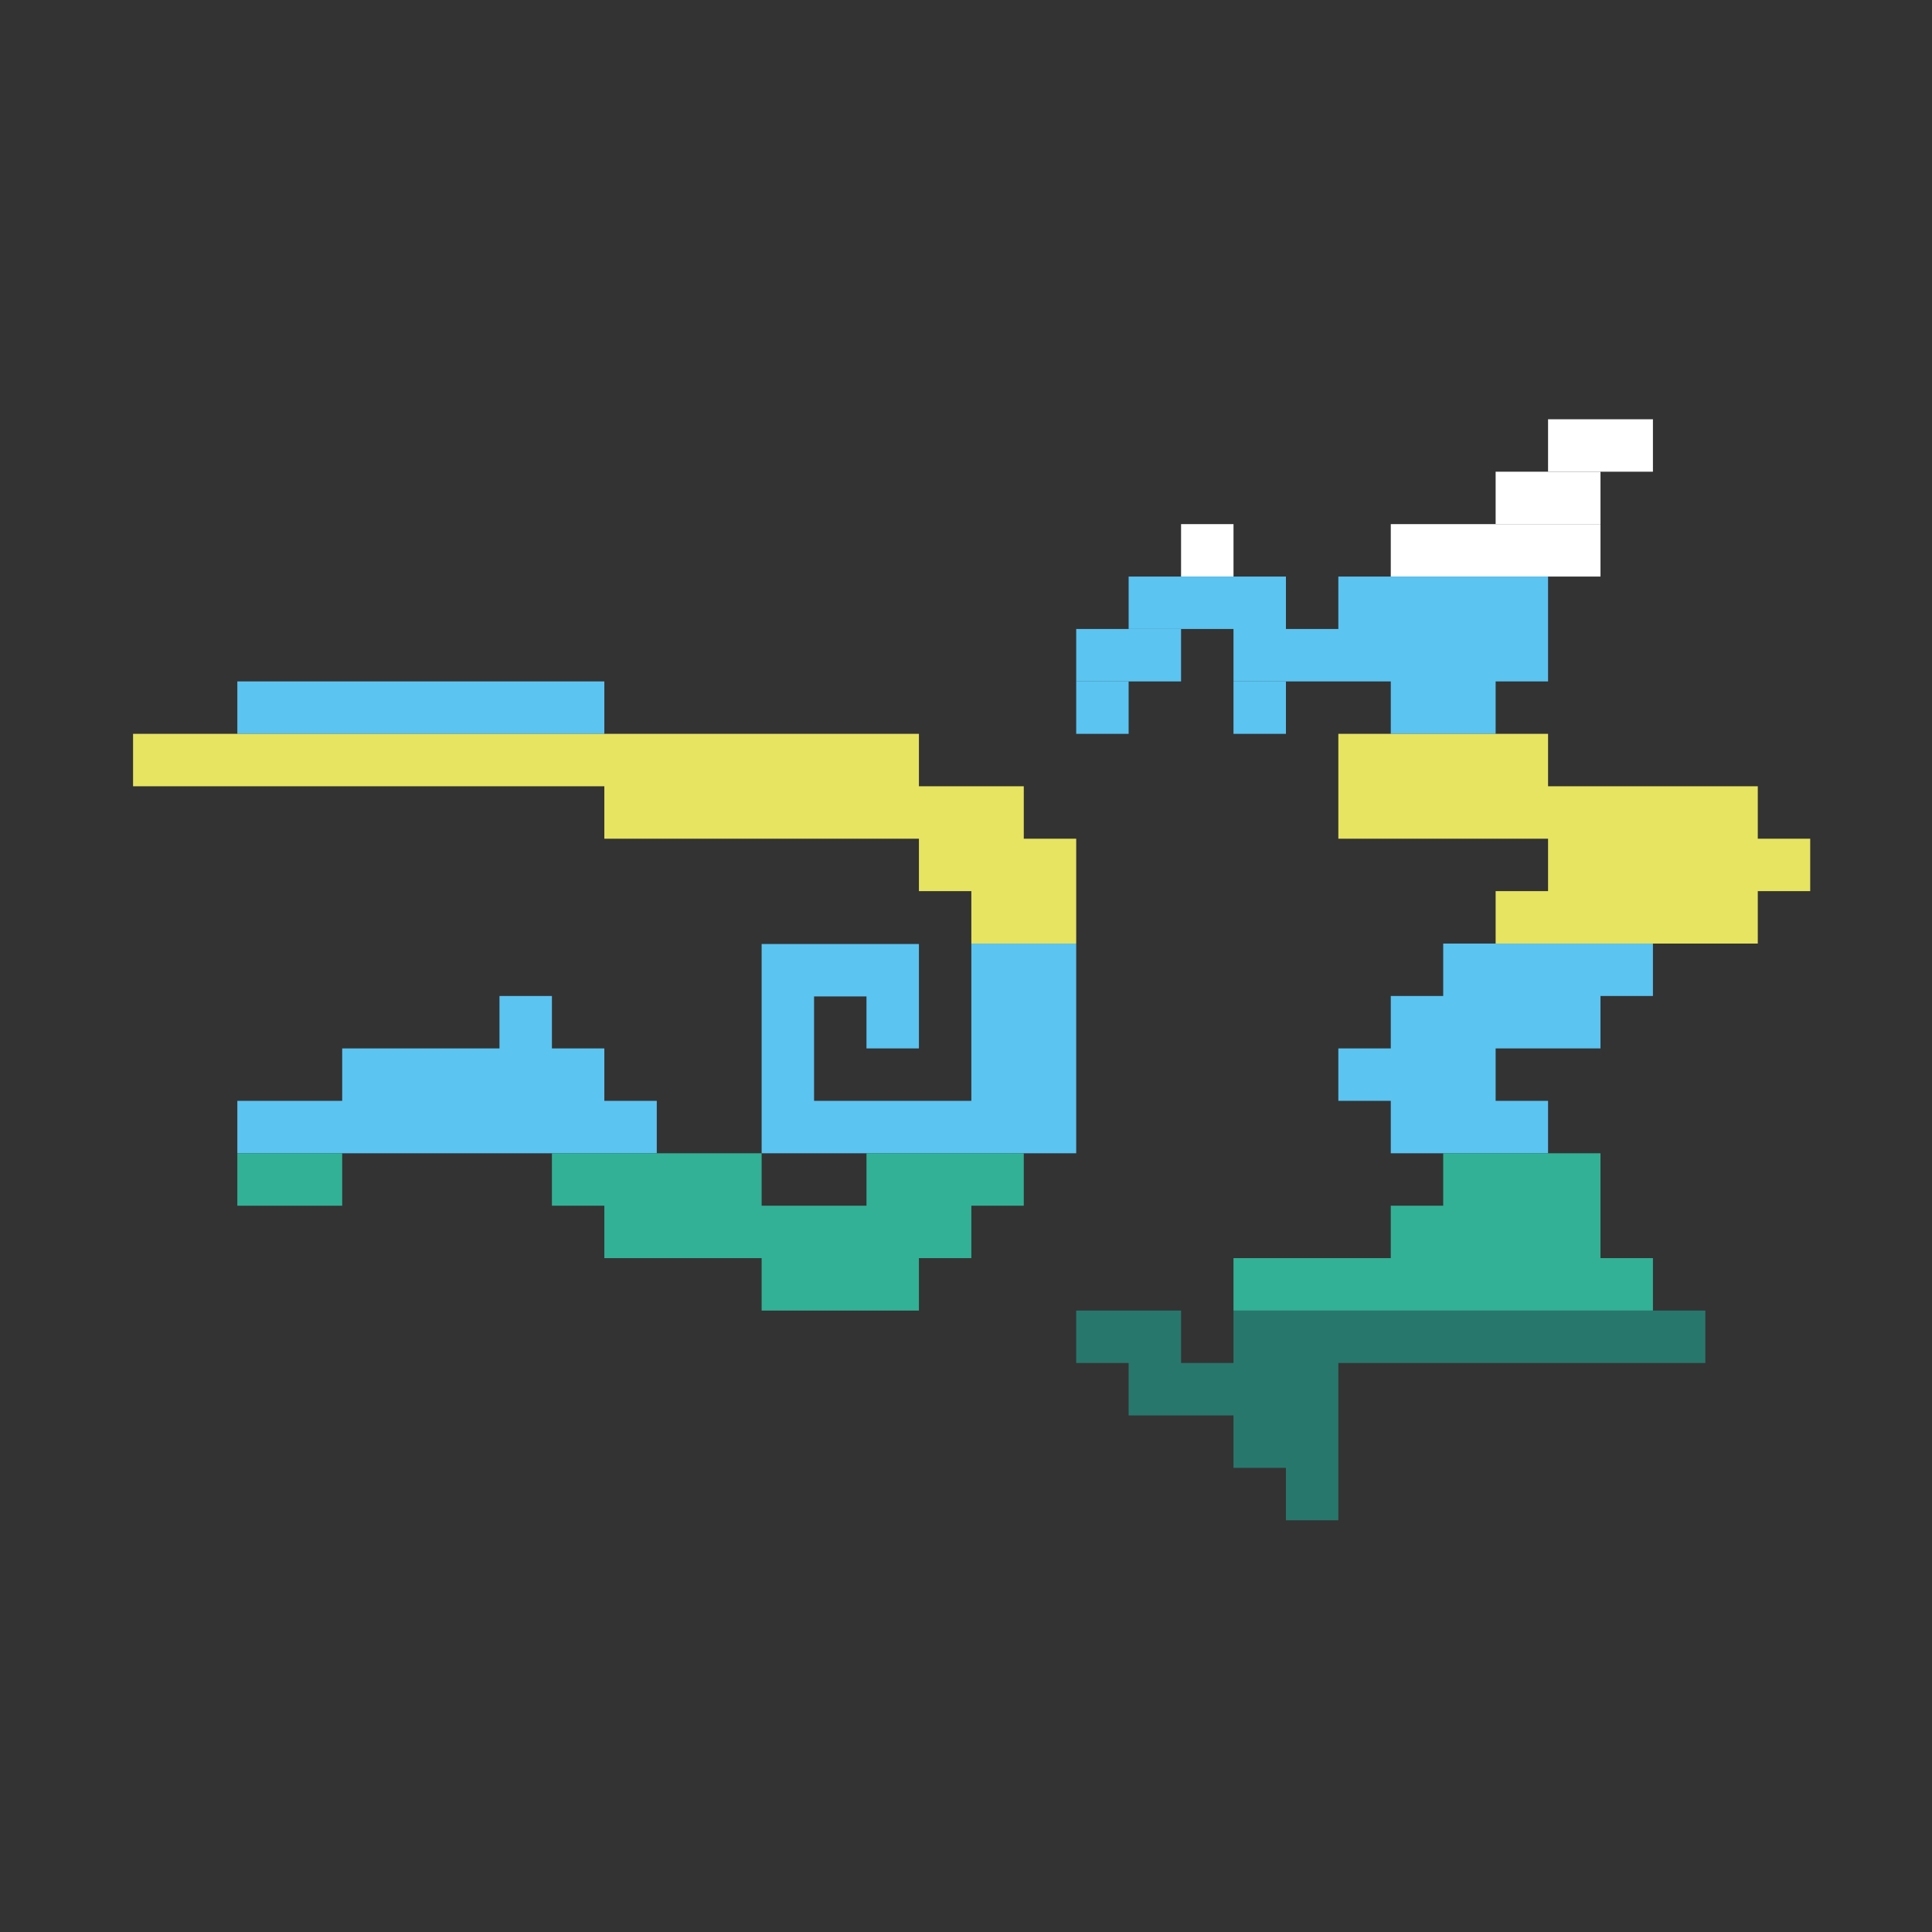
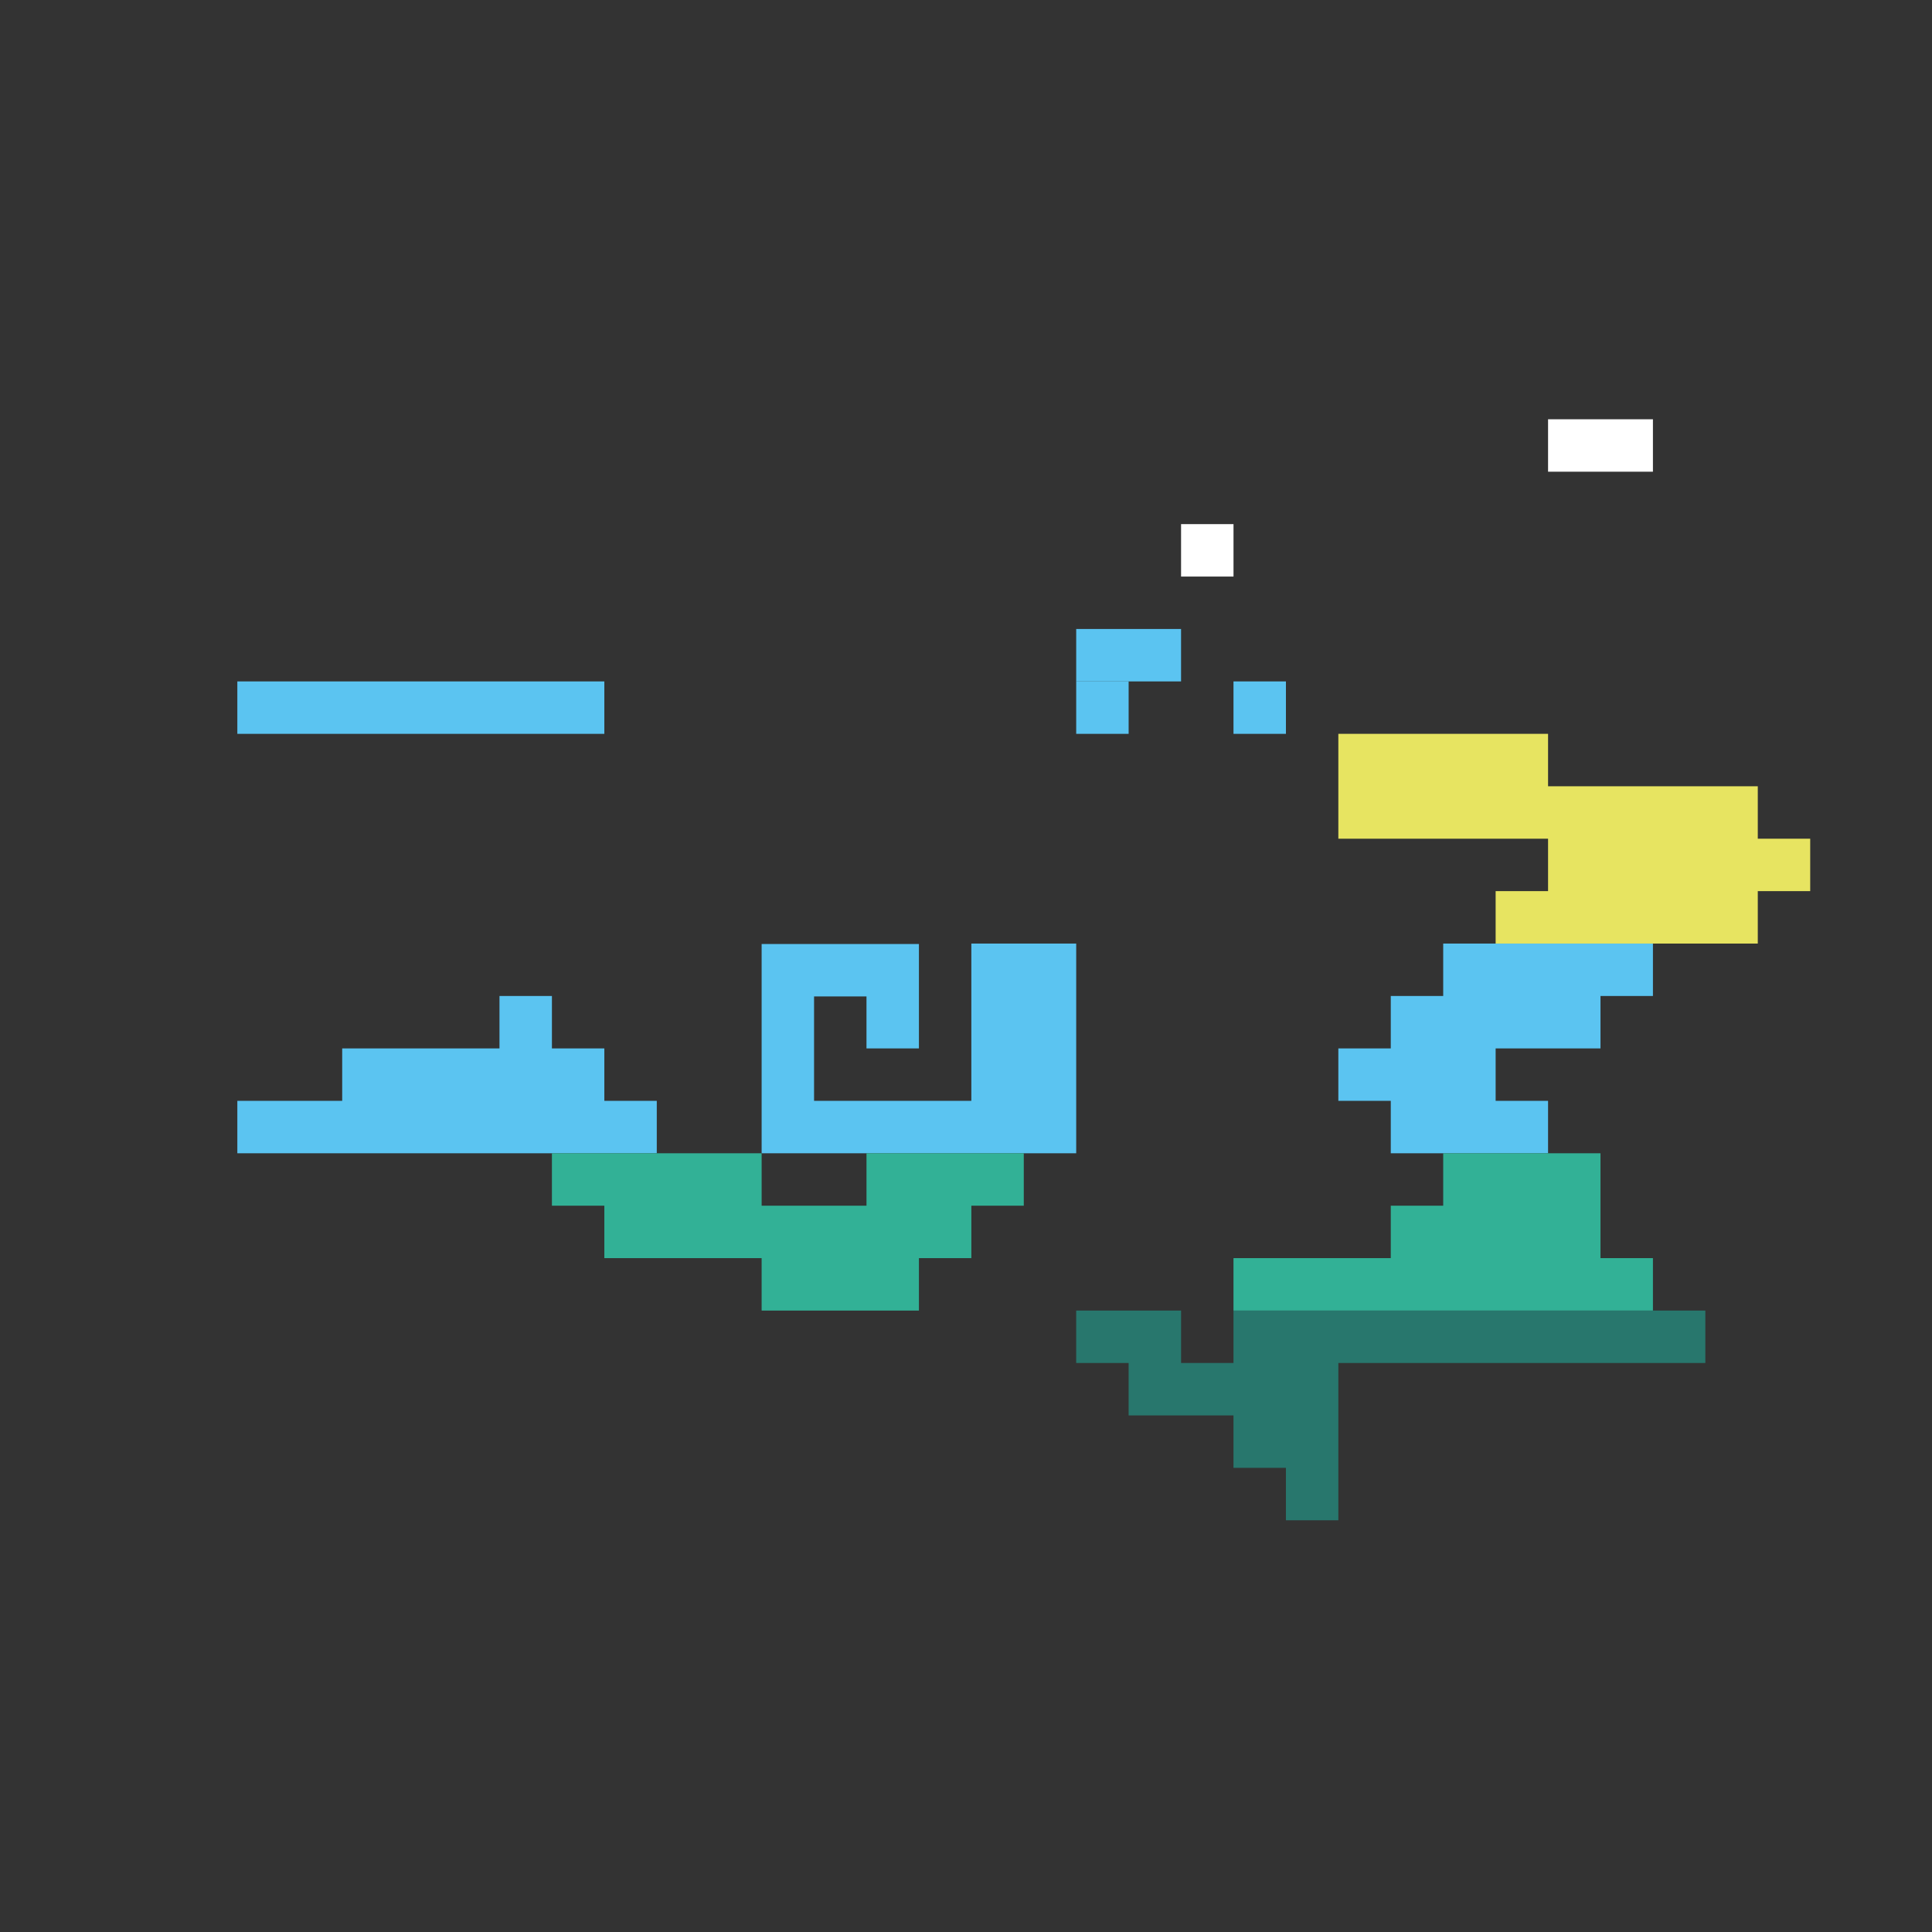
<svg xmlns="http://www.w3.org/2000/svg" version="1.1" id="Lager_1" x="0px" y="0px" width="150px" height="150px" viewBox="0 0 150 150" style="enable-background:new 0 0 150 150;" xml:space="preserve">
  <rect x="0" y="0" width="150" height="150" fill="#333333" stroke="none" />
  <style type="text/css">
	.st0{fill:#5BC4F1;}
	.st1{fill:#FFFFFF;}
	.st2{fill:#28776D;}
	.st3{fill:#E7E461;}
	.st4{fill:#32B196;}
</style>
  <g>
    <rect x="83.556" y="52.905" class="st0" width="4.071" height="4.071" />
    <rect x="95.768" y="52.905" class="st0" width="4.071" height="4.071" />
    <rect x="91.698" y="40.693" class="st1" width="4.071" height="4.071" />
-     <polygon class="st1" points="107.98,40.693 107.98,44.764 124.262,44.764 124.262,40.693    116.121,40.693  " />
    <polygon class="st1" points="120.191,32.552 120.191,36.623 124.262,36.623 128.333,36.623    128.333,32.552  " />
-     <polygon class="st1" points="116.121,36.623 116.121,40.693 124.262,40.693 124.262,36.623    120.191,36.623  " />
    <polygon class="st2" points="95.768,101.752 95.768,105.822 91.698,105.822 91.698,101.752    83.556,101.752 83.556,105.822 87.627,105.822 87.627,109.893 95.768,109.893    95.768,113.963 99.839,113.963 99.839,118.034 103.909,118.034 103.909,113.963    103.909,109.893 103.909,105.822 132.403,105.822 132.403,101.752  " />
    <polygon class="st0" points="46.921,81.399 42.851,81.399 42.851,77.328 38.78,77.328    38.78,81.399 26.568,81.399 26.568,85.469 18.427,85.469 18.427,89.54    50.992,89.54 50.992,85.469 46.921,85.469  " />
    <polygon class="st0" points="112.05,73.258 112.05,77.328 107.98,77.328 107.98,81.399    103.909,81.399 103.909,85.469 107.98,85.469 107.98,89.54 120.191,89.54    120.191,85.469 116.121,85.469 116.121,81.399 124.262,81.399 124.262,77.328    128.333,77.328 128.333,73.258  " />
    <polygon class="st0" points="75.415,77.328 75.415,81.399 75.415,85.469 63.204,85.469    63.204,81.399 63.204,77.363 67.274,77.363 67.274,81.399 71.345,81.399    71.345,77.363 71.345,77.328 71.345,73.292 59.133,73.292 59.133,77.328    59.133,77.363 59.133,81.399 59.133,85.469 59.133,89.54 83.556,89.54    83.556,85.469 83.556,81.399 83.556,77.328 83.556,73.258 75.415,73.258  " />
-     <polygon class="st0" points="120.191,44.764 103.909,44.764 103.909,48.834 99.839,48.834    99.839,44.764 87.627,44.764 87.627,48.834 95.768,48.834 95.768,52.905    107.98,52.905 107.98,56.975 116.121,56.975 116.121,52.905 120.191,52.905    120.191,48.834 120.191,48.834  " />
    <rect x="83.556" y="48.834" class="st0" width="8.141" height="4.071" />
    <rect x="18.427" y="52.905" class="st0" width="28.494" height="4.071" />
    <polygon class="st3" points="136.474,65.117 136.474,61.046 120.191,61.046 120.191,56.975    103.909,56.975 103.909,61.046 103.909,65.117 120.191,65.117 120.191,69.187    116.121,69.187 116.121,73.258 136.474,73.258 136.474,69.187 140.544,69.187    140.544,65.117  " />
-     <polygon class="st3" points="79.486,61.046 71.345,61.046 71.345,56.975 10.331,56.975    10.331,61.046 46.921,61.046 46.921,65.117 71.345,65.117 71.345,69.187    75.415,69.187 75.415,73.258 83.556,73.258 83.556,69.187 83.556,65.117    79.486,65.117  " />
-     <rect x="18.427" y="89.54" class="st4" width="8.141" height="4.071" />
    <polygon class="st4" points="124.262,97.681 124.262,93.61 124.262,89.54 112.05,89.54    112.05,93.61 107.98,93.61 107.98,97.681 95.768,97.681 95.768,101.752    128.333,101.752 128.333,97.681  " />
    <polygon class="st4" points="67.274,93.61 59.133,93.61 59.133,89.54 42.851,89.54    42.851,93.61 46.921,93.61 46.921,97.681 59.133,97.681 59.133,101.752    71.345,101.752 71.345,97.681 75.415,97.681 75.415,93.61 79.486,93.61    79.486,89.54 67.274,89.54  " />
  </g>
</svg>